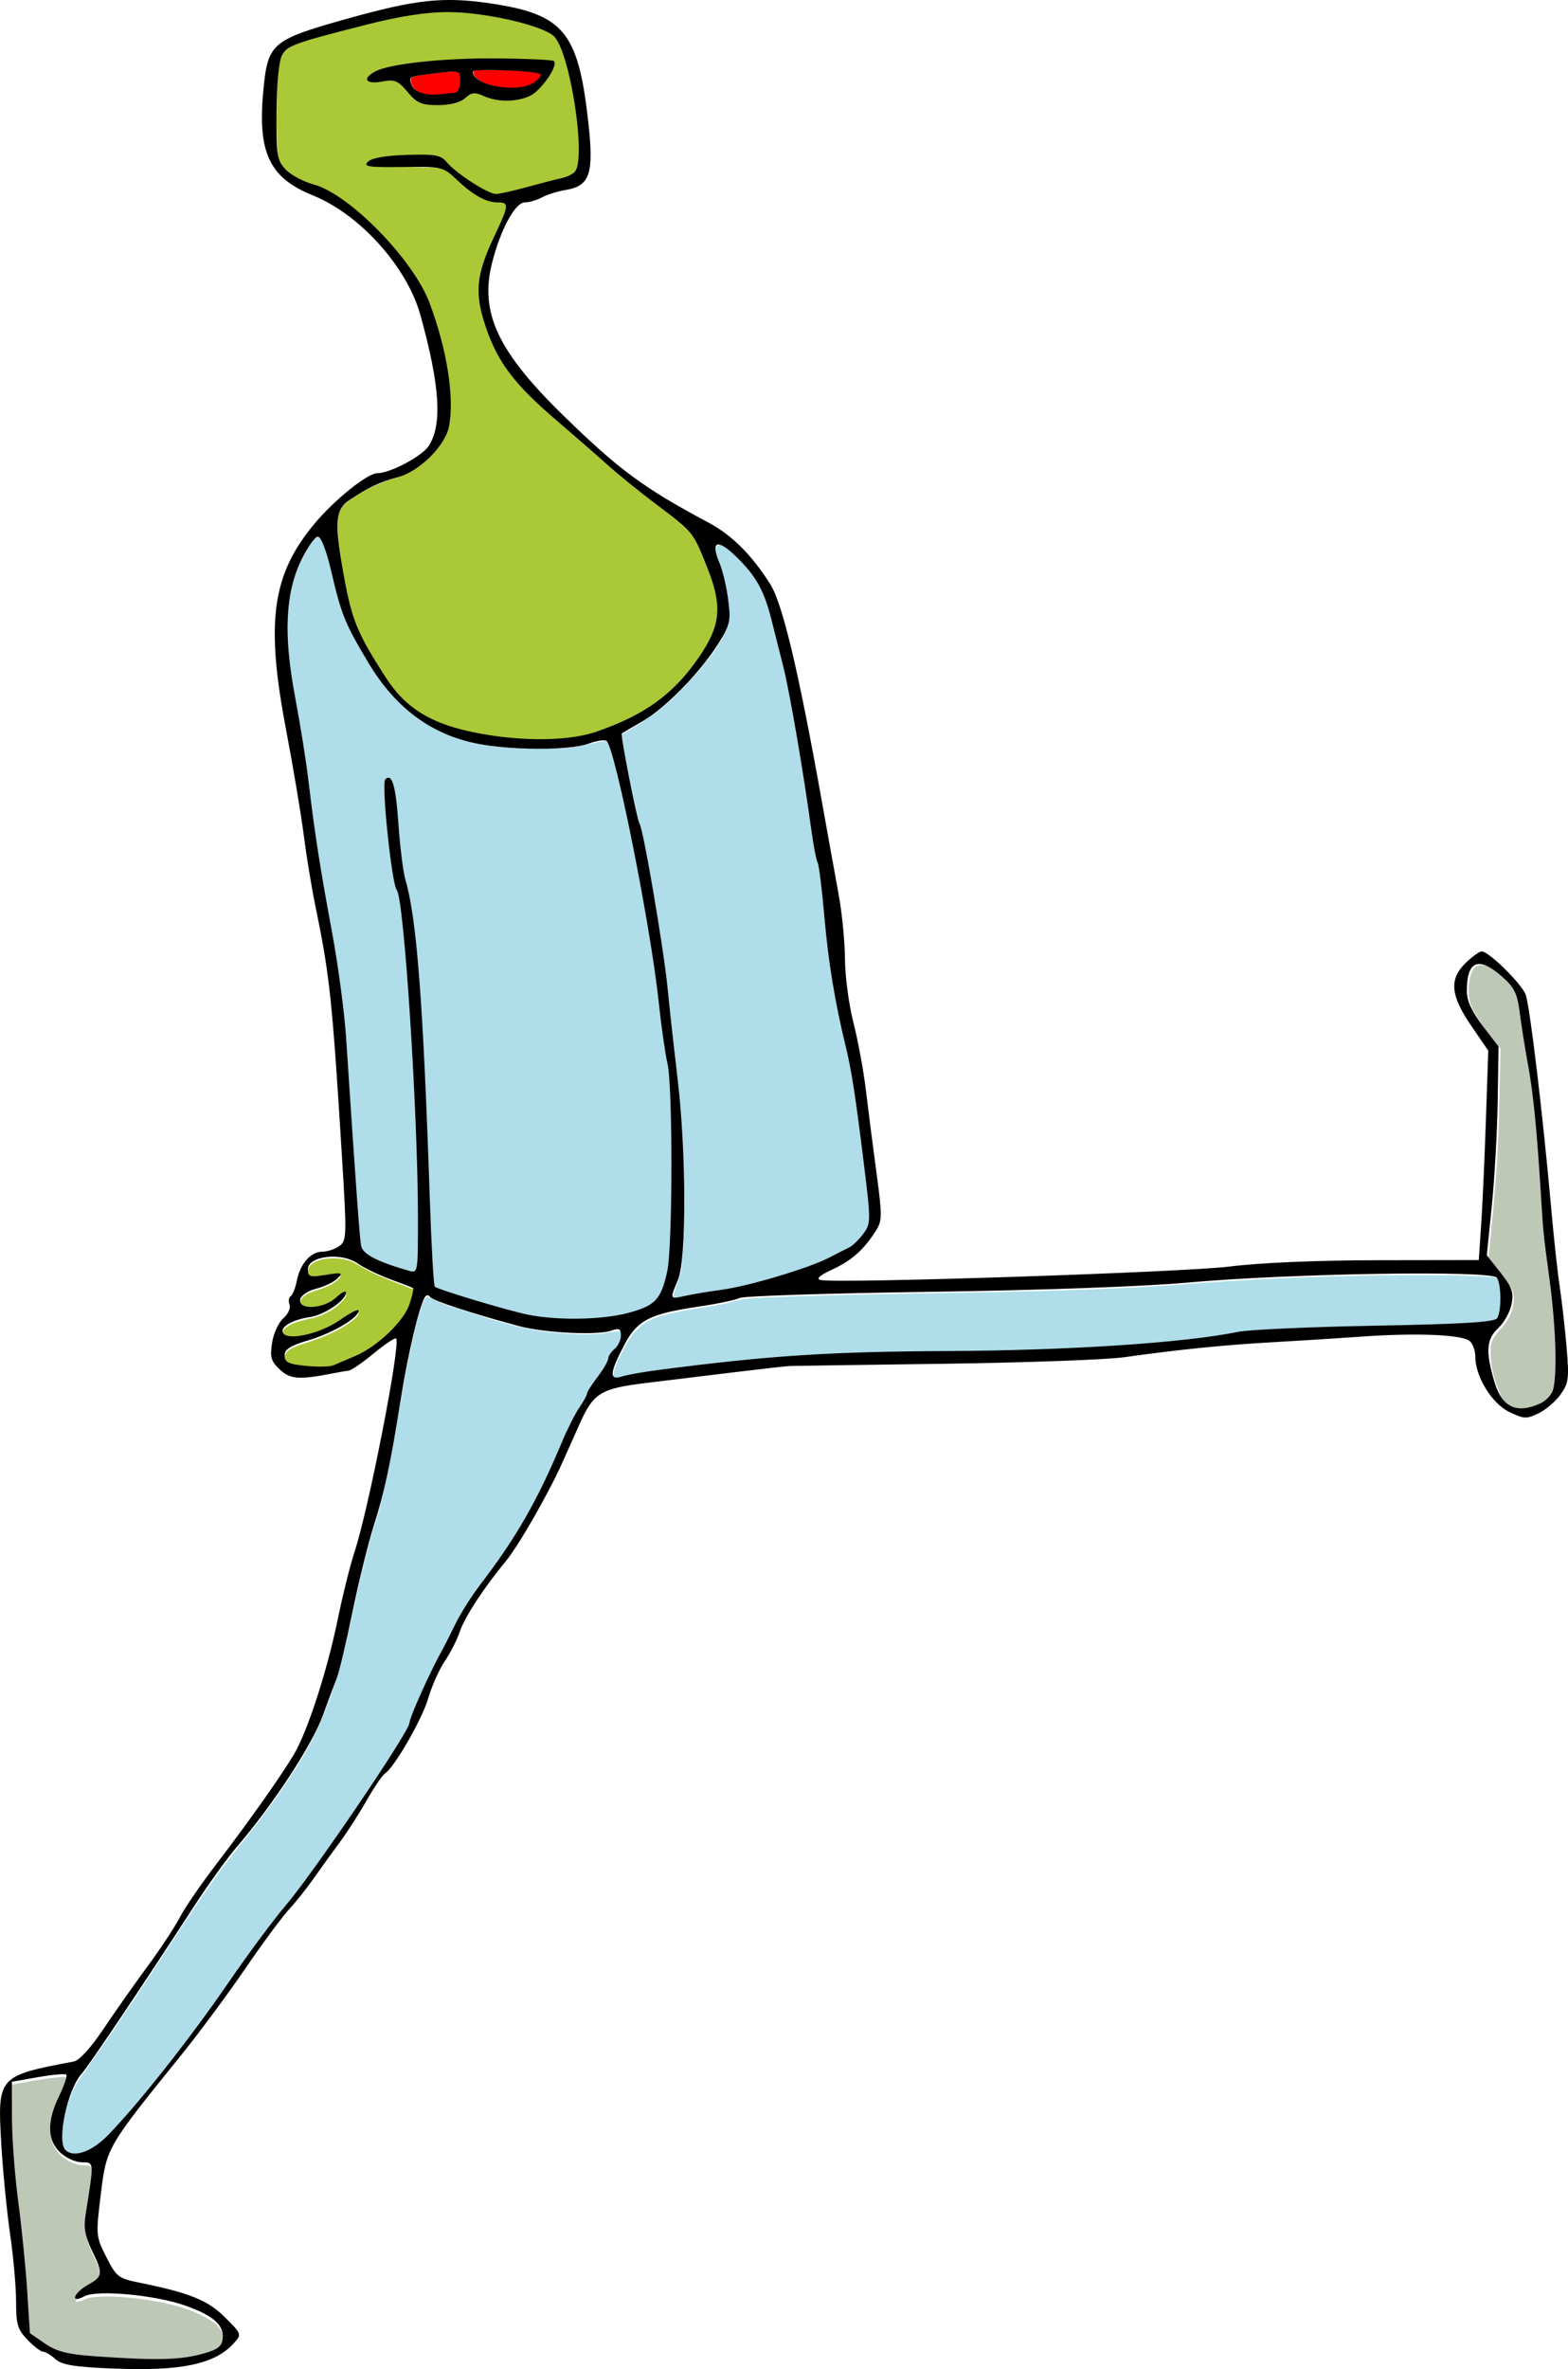
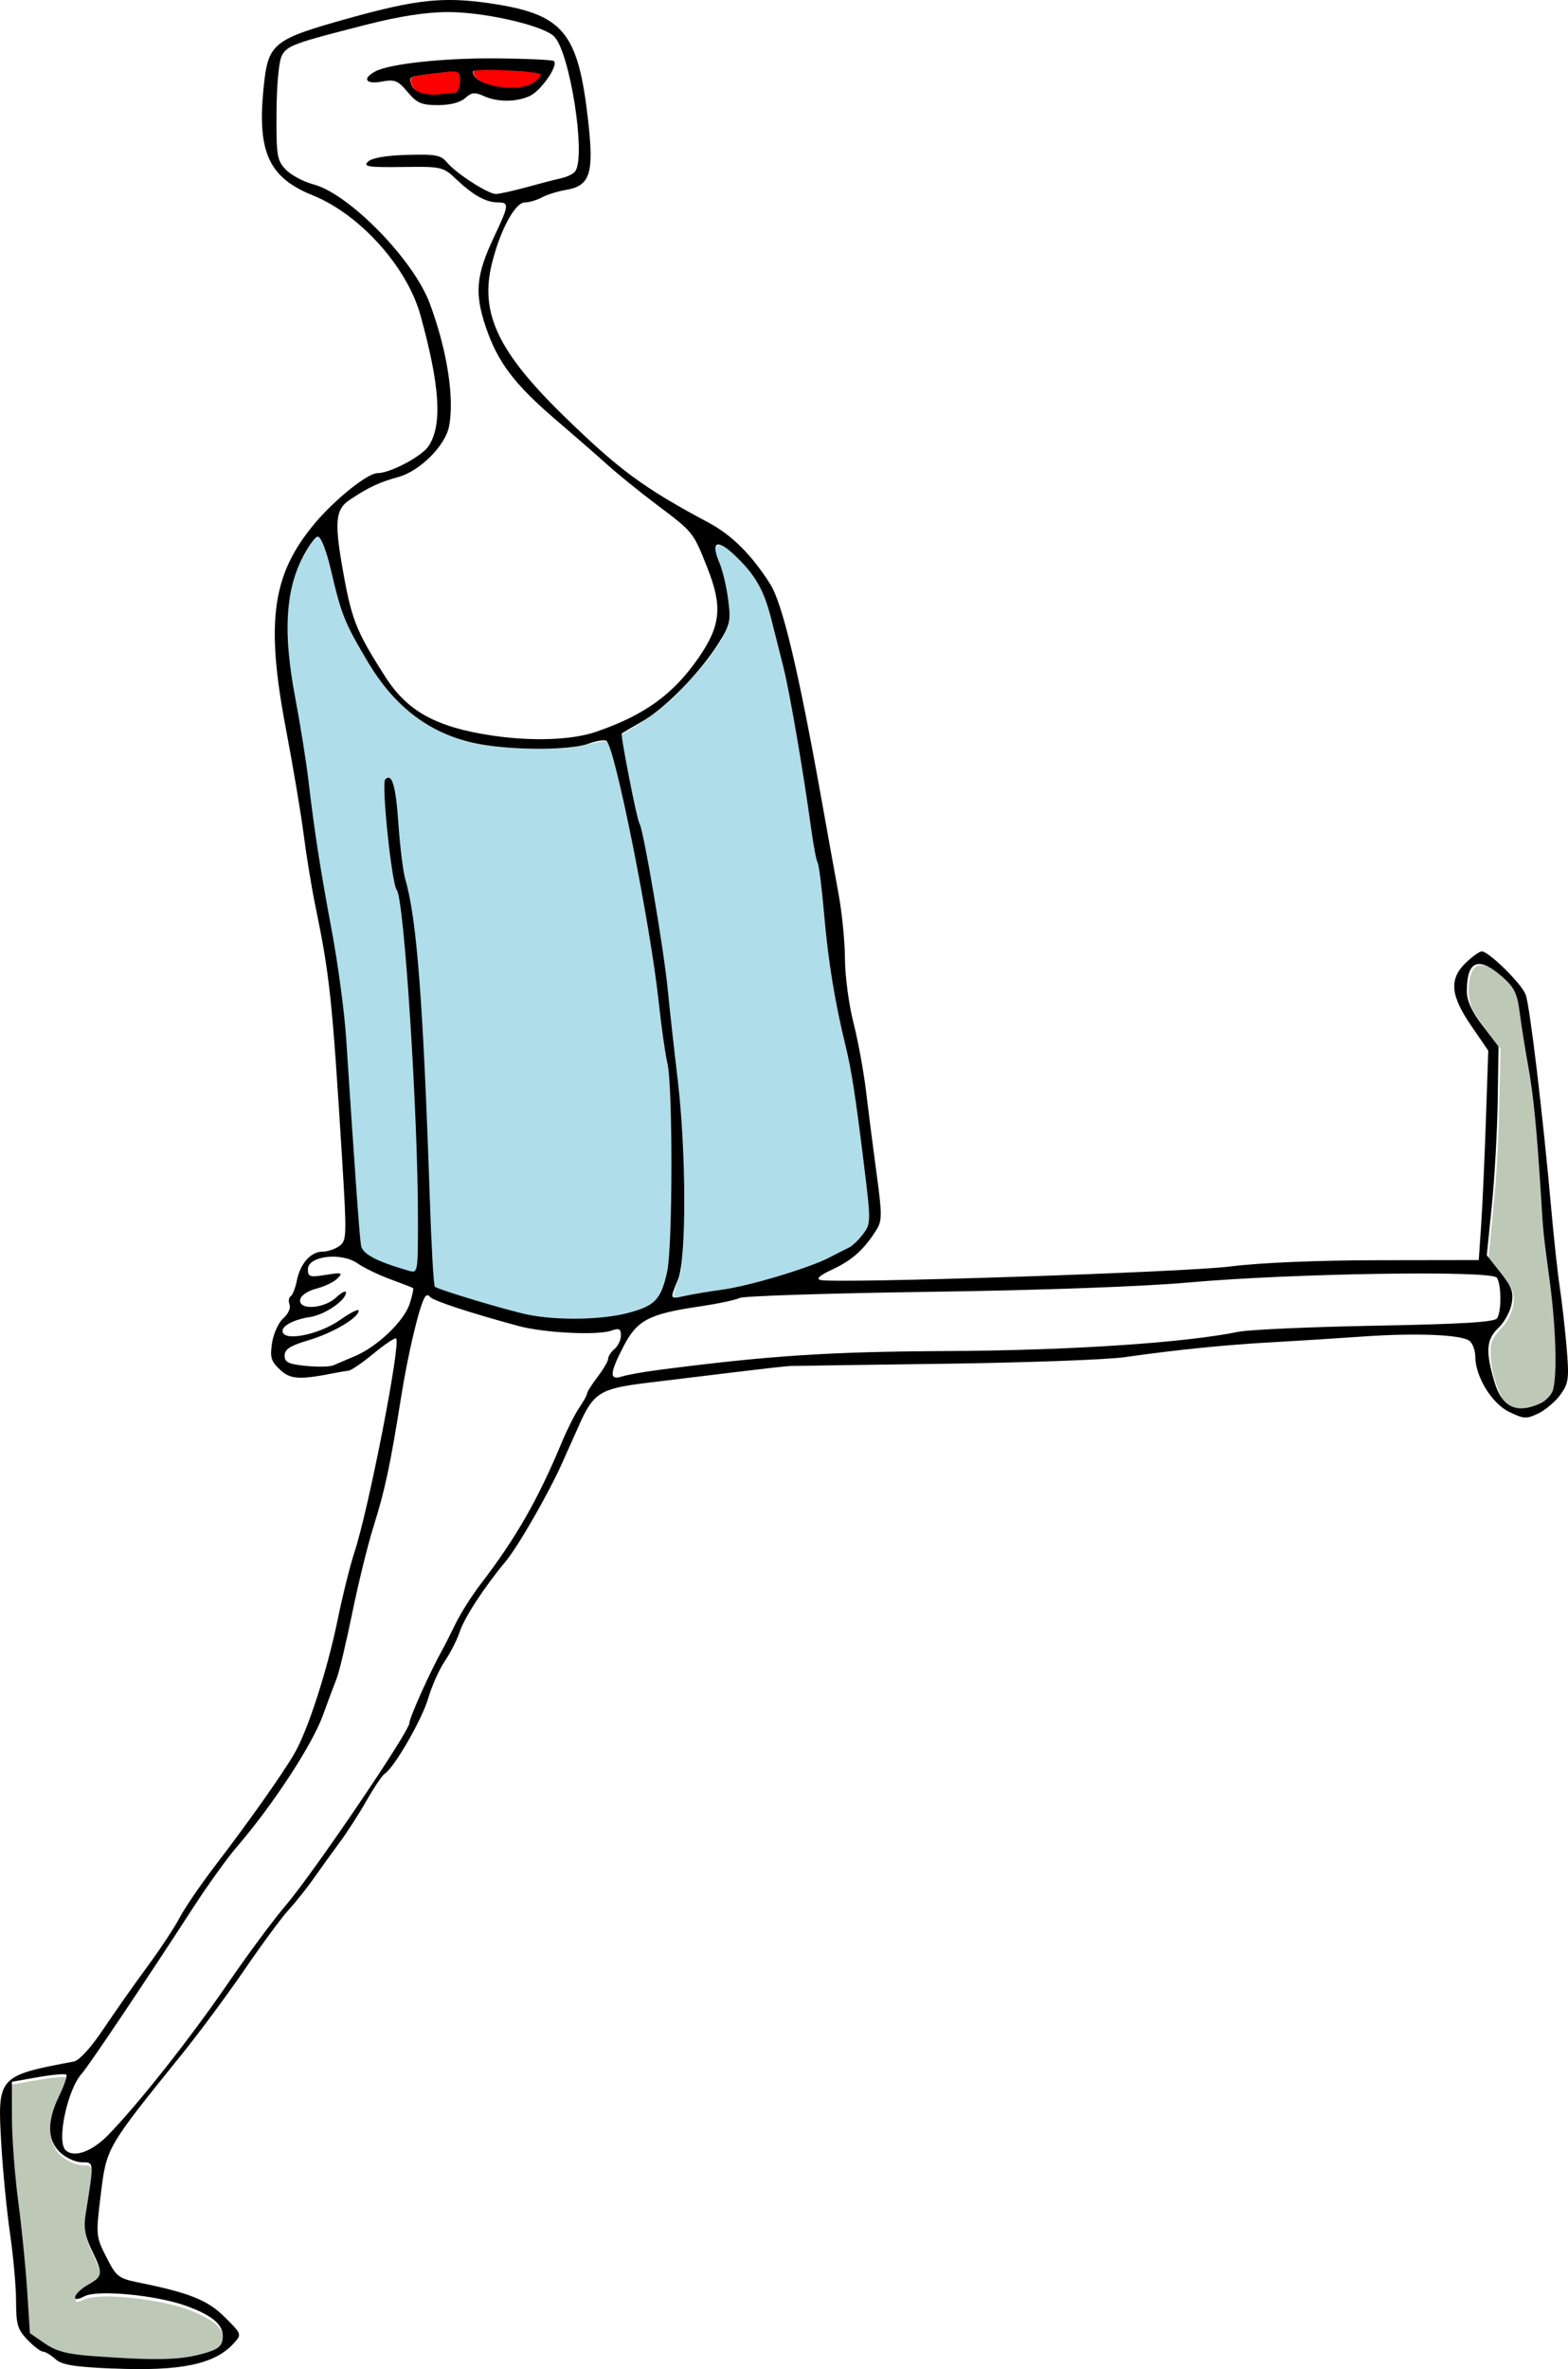
<svg xmlns="http://www.w3.org/2000/svg" width="194.71mm" height="294.11mm" version="1.1" viewBox="0 0 194.71 294.11">
  <g transform="translate(-1.288 -1.105)">
    <path transform="scale(.265)" d="m216.99 37.691c-2.865 0.096-5.702 0.557-8.547 0.878-2.927 0.394-5.878 0.665-8.772 1.268-0.821 0.23-1.849 0.412-2.292 1.234-0.353 0.883 0.168 1.802 0.439 2.632 0.387 1.114 1.083 2.12 2.061 2.792 1.992 1.413 4.461 1.927 6.849 2.165 2.135 0.024 4.28 0.04 6.394-0.3 1.802-0.251 3.616-0.366 5.42-0.587 0.914-0.154 1.438-1.065 1.777-1.844 0.445-1.035 0.625-2.158 0.604-3.281-0.018-1.226 0.154-2.511-0.266-3.689-0.326-0.781-1.165-1.198-1.981-1.215-0.56-0.047-1.124-0.057-1.686-0.053z" fill="#f00" />
    <path transform="scale(.265)" d="m234.47 36.917c-2.317 0.038-4.654 0.006-6.947 0.39-0.336 0.072-0.915 0.169-0.83 0.643 0.06 1.611 1.304 2.844 2.554 3.7 2.716 1.802 5.926 2.678 9.1 3.261 2.277 0.407 4.591 0.596 6.903 0.517 1.842-0.001 3.689-0.113 5.49-0.522 2.384-0.47 4.687-1.514 6.442-3.219 0.644-0.653 1.416-1.323 1.627-2.253 0.092-0.527-0.513-0.729-0.91-0.842-2.33-0.612-4.75-0.773-7.14-1.006-5.418-0.435-10.855-0.667-16.29-0.668z" fill="#f00" />
-     <path transform="scale(.265)" d="m213.27 9.551c-20.032 0.802-39.387 6.718-58.674 11.695-5.894 2.067-13.106 2.857-17.222 8.067-2.702 5.09-2.097 11.22-2.707 16.8-0.163 10.93-0.543 21.953 0.704 32.824 3.126 7.441 11.528 10.41 18.584 12.854 14.156 6.047 25.118 17.481 35.282 28.696 9.21 10.49 16.793 22.641 20.358 36.243 3.791 13.631 7.16 27.791 6.305 42.031-0.282 7.61-4.123 14.568-9.728 19.587-5.271 5.763-12.582 8.883-19.945 10.976-7.351 2.869-14.847 6.287-20.589 11.813-3.739 4.818-2.341 11.428-2.192 17.064 1.688 13.278 3.801 26.679 8.409 39.298 4.731 11.284 11.321 21.791 18.862 31.402 10.486 13.073 27.498 17.958 43.392 20.426 13.401 2.47 27.105 2.223 40.612 0.872 14.94-2.831 29.342-9.198 41.309-18.609 10.118-8.45 18.806-19.026 23.967-31.221 3.056-9.687 1.368-20.331-2.615-29.502-3.082-8.112-6.388-16.726-13.663-22.05-14.682-11.564-29.522-22.935-43.342-35.538-14.23-12.879-30.241-24.605-40.509-41.139-5.134-9.07-8.898-19.167-9.932-29.574-0.797-14.316 8.087-26.588 12.412-39.667 0.921-1.895-0.317-4.171-2.554-3.963-10.635-0.326-17.703-9.285-25.708-14.986-4.254-2.09-9.349-1.01-13.938-1.496-7.464-0.402-15.085 0.289-22.454-1.001-1.054-0.842 1.454-1.851 2.033-2.112 8.985-2.619 18.56-2.036 27.823-1.899 4.952-0.172 7.635 4.949 11.365 7.355 5.761 4.295 11.72 9.125 18.877 10.69 11.314-1.992 22.427-5.221 33.452-8.454 3.899-0.859 5.573-4.944 5.388-8.598 0.363-16.972-2.206-34.092-7.639-50.177-1.396-4.076-3.599-8.347-7.999-9.765-13.522-5.562-28.204-7.944-42.733-8.902-1.663-0.061-3.327-0.072-4.99-0.038zm26.831 22.551c8.107 0.325 16.445-0.472 24.398 1.256 0.963 1.392-0.945 3.354-1.406 4.72-3.521 6.457-9.498 12.396-17.264 12.696-5.987 0.94-11.745-1.249-17.364-2.97-4.145-0.677-6.602 3.926-10.541 4.416-6.237 0.962-14.081 2.343-18.991-2.713-3.527-3.127-6.678-8.587-12.173-7.71-2.912-0.071-6.509 1.53-9.095-0.223 0.607-2.673 4.102-3.635 6.367-4.567 15.594-4.393 32.054-4.471 48.161-4.888 2.636-0.027 5.272-0.021 7.909-0.016z" fill="#abc837" />
-     <path transform="scale(.265)" d="m160.67 593.64c-3.604 0.138-7.6 0.67-10.313 3.27-1.36 1.359-1.391 3.589-0.725 5.282 0.793 1.292 2.595 0.842 3.86 0.863 3.624-0.189 7.21-1.283 10.82-1.145 0.382 0.227-0.282 0.806-0.385 1.036-3.105 3.477-7.829 4.703-12.086 6.147-2.406 0.839-5.197 2.035-6.176 4.59-0.62 1.785 1.042 3.438 2.735 3.645 5.599 0.921 11.425-1.264 15.459-5.165 0.948-0.648 1.946-1.703 3.157-1.652 0.12 1.149-0.896 2.138-1.535 3.011-3.435 3.774-8.075 6.382-12.937 7.829-4.618 1.228-9.689 1.704-13.621 4.681-1.18 0.862-2.327 2.699-1.102 3.994 1.668 1.746 4.28 1.067 6.418 1.17 4.12-0.192 8.088-1.583 11.904-3.059 4.853-1.879 9.053-4.988 13.462-7.677 1.052-0.497 2.138-1.26 3.287-1.368 0.023 1.426-1.398 2.386-2.316 3.312-4.579 3.744-10.022 6.299-15.478 8.504-4.763 1.894-9.887 2.94-14.405 5.422-1.847 0.943-2.75 3.134-2.266 5.122 0.533 2.081 2.888 2.769 4.763 3.042 5.736 1.031 11.626 1.417 17.419 0.674 4.828-1.861 9.624-3.852 14.26-6.154 7.27-4.062 13.701-9.663 18.745-16.288 2.879-3.695 4.534-8.22 5.212-12.823 0.219-1.047 4e-3 -1.924-1.207-2.053-7.107-2.89-14.458-5.222-21.178-8.968-3.207-1.685-6.173-4.009-9.829-4.655-1.947-0.434-3.946-0.619-5.939-0.587z" fill="#abc837" />
    <path transform="scale(.265)" d="m698.47 456.35c-3.33 0.179-4.54 4.133-4.973 6.884-1.063 5.464-0.393 11.319 2.748 16.021 3.452 5.729 7.742 10.885 11.766 16.21-0.655 22.801-0.643 45.643-2.823 68.369-0.819 9.842-1.903 19.674-2.793 29.501 3.738 5.154 8.435 9.747 11.215 15.529 2.123 6.857-1.635 13.931-6.331 18.785-2.261 2.515-4.307 5.596-3.853 9.146-0.388 7.202 1.746 14.283 4.55 20.834 1.854 4.562 6.49 8.178 11.581 7.506 5.563-0.604 12.303-2.753 14.274-8.618 1.954-7.86 1.35-16.1 1.101-24.123-0.831-18.692-4.252-37.132-5.776-55.758-1.863-26.141-2.921-52.43-7.777-78.242-1.599-8.725-2.516-17.577-4.309-26.26-2.072-6.455-7.7-11.05-13.302-14.441-1.627-0.852-3.439-1.466-5.299-1.344z" fill="#bec8b7" />
    <path transform="scale(.265)" d="m34 977.14c-7.996 0.578-15.916 2.24-23.771 3.626-0.13 9.805 0.077 19.631 0.49 29.431 1.019 19.604 4.353 38.985 5.836 58.549 0.914 10.116 1.398 20.286 2.218 30.395 3.875 2.563 7.607 5.441 11.819 7.433 7.311 2.899 15.326 2.966 23.057 3.672 11.696 0.925 23.45 1.064 35.167 0.527 5.628-0.434 11.228-1.699 16.468-3.796 2.449-0.935 4.36-3.241 4.296-5.939 0.5-4.178-2.513-7.716-5.852-9.784-10.281-6.405-22.463-8.747-34.309-10.284-7.38-0.78-14.915-1.626-22.294-0.425-2.256 0.298-4.205 1.935-6.496 1.901-0.783-0.54 0.449-1.537 0.73-2.106 2.714-3.322 7.23-4.548 9.938-7.85 1.675-2.676-0.175-5.831-1.18-8.398-2.28-5.384-5.61-10.768-5.143-16.844 0.485-8.498 2.895-16.821 3.103-25.355 0.103-1.498-0.706-3.335-2.431-3.316-2.883 0.082-5.738-0.513-8.271-1.936-4.942-2.259-8.519-7.286-8.645-12.769-0.503-8.113 4.103-15.201 6.768-22.56 0.255-1.196 1.217-2.811 0.372-3.933-0.57-0.289-1.25-0.236-1.87-0.239z" fill="#bec8b7" />
-     <path transform="scale(.265)" d="m205.31 611.63c-2.613 1.439-2.842 5.197-3.941 7.73-9.393 33.595-11.118 68.905-21.873 102.16-6.74 22.429-10.223 45.681-16.611 68.183-5.023 15.762-11.396 31.216-20.819 44.895-9.356 15.045-20.61 28.747-31.566 42.624-17.42 23.595-32.493 48.8-49.13 72.94-6.866 10.428-14.268 20.505-21.17 30.895-4.415 9.129-7.108 19.513-6.029 29.689 0.497 4.373 6.011 4.722 9.303 3.547 9.825-3.122 15.876-12.228 22.635-19.378 20.733-24.027 39.15-49.911 57.4-75.834 11.647-16.026 24.595-31.066 35.671-47.52 12.444-18.052 25.175-35.972 36.252-54.908 3.155-6.148 4.797-12.942 8.043-19.072 9.268-19.129 18.228-38.67 31.45-55.47 14.547-19.312 25.627-40.943 34.996-63.162 3.694-8.462 8.535-16.364 13.03-24.384 3.032-4.697 6.398-9.261 8.498-14.466 2.545-3.071 5.814-6.518 5.054-10.887-0.169-2.714-3.582-0.954-5.182-0.985-10.415 2.044-21.164 0.698-31.635-0.256-14.415-2.045-28.267-6.895-42.11-11.269-4.293-1.271-8.286-3.155-12.264-5.074z" fill="#afdde9" />
-     <path transform="scale(.265)" d="m666.83 601.51c-38.037 0.087-76.062 1.75-113.97 4.829-62.441 3.991-125.06 3.066-187.56 5.587-5.939 0.382-12.018 0.322-17.714 2.255-11.711 2.781-23.942 3.318-35.368 7.258-6.734 2.225-11.665 7.812-14.765 14-2.055 4.299-4.805 8.572-5.257 13.41-0.075 1.011 0.667 2.082 1.999 1.864 4.159-0.566 8.2-1.856 12.397-2.294 37.286-5.391 74.875-9.141 112.57-9.555 42.583-0.776 85.24-0.715 127.7-4.486 13.894-1.084 27.704-3.004 41.452-5.228 16.709-1.697 33.537-1.827 50.314-2.395 21.082-0.629 42.211-0.587 63.242-2.307 2.227-0.402 5.679-0.069 6.394-2.875 1.48-5.592 1.558-11.757-0.356-17.247-1.274-2.478-4.669-1.632-6.919-2.121-11.369-0.701-22.773-0.679-34.159-0.694z" fill="#afdde9" />
+     <path transform="scale(.265)" d="m205.31 611.63z" fill="#afdde9" />
    <path transform="scale(.265)" d="m342.21 259.33c-2.933 0.456-1.569 4.248-1.006 6.052 3.342 10.25 6.549 21.15 5.015 32.008-5.467 12.26-14.701 22.392-23.995 31.884-7.533 7.75-16.742 13.552-25.988 18.95 1.754 13.699 4.914 27.23 7.957 40.704 5.441 22.007 8.82 44.479 12.144 66.89 2.929 26 6.226 51.983 8.274 78.066 1.073 21.339 1.774 42.831-0.418 64.117-0.32 5.097-3.527 9.588-3.921 14.598 1.704 1.402 4.434-0.147 6.434-0.067 26.835-4.294 54.299-9.725 78.04-23.589 4.62-3.4 8.812-8.614 8.174-14.696-0.84-17.612-3.744-35.06-6.005-52.53-3.242-24.331-10.618-47.909-13.148-72.357-2.074-15.632-2.358-31.579-6.278-46.904-5.697-35.802-10.19-71.948-20.144-106.9-2.055-8.421-4.771-16.95-10.574-23.604-4.066-4.522-8.069-9.56-13.517-12.45-0.336-0.112-0.689-0.189-1.045-0.17z" fill="#afdde9" />
    <path transform="scale(.265)" d="m154.06 255.66c-3.677 1.989-5.298 6.407-7.356 9.851-6.172 11.478-7.503 24.771-6.778 37.592 0.24 19.81 5.713 39.031 8.102 58.609 3.368 26.055 6.988 52.083 11.924 77.894 4.635 23.978 6.962 48.312 8.396 72.67 1.871 25.066 2.939 50.212 5.64 75.204 0.196 5.303 6.071 7.151 10.076 9.051 4.882 1.71 9.816 4.052 15 4.408 2.543-1.155 1.495-4.947 2.04-7.135 0.991-24.3-0.458-48.628-1.337-72.913-1.556-30.649-2.914-61.366-6.762-91.829-1.005-6.877-3.591-13.408-4.176-20.37-1.575-12.316-3.259-24.711-3.153-37.143-0.261-1.354 1.602-2.963 2.43-1.359 2.807 6.837 2.543 14.511 3.498 21.752 0.732 11.079 2.299 22.077 4.943 32.859 5.32 29.42 6.011 59.422 7.616 89.211 1.565 30.656 1.909 61.381 4.117 91.999-0.567 3.375 3.135 3.165 5.386 4.117 16.442 5.108 32.909 10.969 50.127 12.736 15.132 0.263 31.024 0.84 45.11-5.632 7.065-3.436 8.581-11.984 9.764-18.965 1.74-18.374 1.162-36.883 1.447-55.319-0.074-16.672 0.075-33.495-3.306-49.899-2.898-22.633-5.777-45.278-9.99-67.714-4.363-23.17-8.357-46.499-14.969-69.157-0.746-2.079-1.415-5.57-4.453-4.741-6.582 0.992-12.956 3.327-19.694 3.332-15.681 0.371-31.773 0.438-46.905-4.178-15.965-5.003-29.49-16.104-38.761-29.901-8.725-12.765-16.443-26.556-19.655-41.82-2.025-7.466-3.346-15.321-6.963-22.223-0.348-0.412-0.736-1.036-1.36-0.99z" fill="#afdde9" />
    <path d="m15.288 295.14c-4.832-0.207-6.33-0.456-7.132-1.182-0.558-0.506-1.247-0.919-1.531-0.919-0.284 0-1.152-0.663-1.928-1.473-1.222-1.275-1.411-1.911-1.411-4.73 0-1.792-0.334-5.56-0.742-8.374-0.408-2.814-0.901-7.837-1.094-11.162-0.491-8.432-0.443-8.486 8.999-10.277 0.686-0.13 2.115-1.694 3.676-4.025 1.405-2.097 3.861-5.585 5.457-7.752 1.597-2.167 3.404-4.904 4.017-6.084 0.612-1.18 2.615-4.107 4.449-6.505 4.126-5.391 8.23-11.196 9.764-13.808 1.683-2.866 4.101-10.324 5.405-16.67 0.624-3.033 1.564-6.814 2.091-8.403 1.755-5.297 5.775-25.906 5.172-26.51-0.134-0.134-1.38 0.694-2.768 1.841-1.388 1.147-2.793 2.115-3.123 2.152-0.33 0.037-1.072 0.161-1.65 0.276-4.471 0.888-5.586 0.823-6.889-0.401-1.116-1.049-1.257-1.53-0.974-3.341 0.181-1.164 0.81-2.529 1.396-3.034 0.586-0.505 0.933-1.265 0.77-1.69-0.163-0.425-0.101-0.893 0.138-1.041 0.239-0.148 0.586-1.026 0.771-1.952 0.424-2.122 1.731-3.591 3.194-3.591 0.622 0 1.562-0.315 2.089-0.7 0.908-0.664 0.925-1.229 0.329-10.898-1.222-19.814-1.519-22.609-3.347-31.491-0.444-2.154-1.079-6.044-1.413-8.644-0.334-2.6-1.326-8.508-2.206-13.13-2.541-13.356-1.73-19.191 3.546-25.506 2.501-2.993 6.58-6.269 7.806-6.269 1.586 0 5.527-2.089 6.371-3.377 1.714-2.615 1.408-7.458-1.025-16.24-1.66-5.991-7.522-12.515-13.361-14.87-5.463-2.203-6.917-5.369-6.119-13.32 0.56-5.577 1.087-6.01 10.503-8.645 8.405-2.352 11.832-2.72 17.544-1.885 9.204 1.346 11.015 3.509 12.268 14.655 0.73 6.495 0.232 8.02-2.78 8.521-1.002 0.167-2.338 0.583-2.969 0.925-0.631 0.342-1.581 0.622-2.112 0.622-1.216 0-3.053 3.393-4.09 7.555-1.532 6.146 0.719 10.947 8.86 18.895 6.902 6.739 9.985 9.014 18.016 13.292 2.905 1.547 5.388 4.021 7.676 7.643 1.534 2.429 3.521 10.784 6.404 26.93 0.722 4.044 1.661 9.244 2.086 11.554 0.425 2.311 0.781 5.935 0.791 8.053 0.01 2.118 0.482 5.669 1.05 7.891 0.567 2.221 1.27 6.042 1.561 8.491 0.291 2.448 0.881 7.049 1.311 10.223 0.708 5.228 0.703 5.895-0.055 7.09-1.517 2.395-3.002 3.723-5.41 4.84-1.598 0.741-2.087 1.173-1.492 1.318 1.936 0.47 45.143-0.954 50.847-1.675 3.716-0.47 10.82-0.771 18.466-0.782l12.426-0.018 0.295-4.333c0.162-2.383 0.427-8.233 0.589-12.999l0.295-8.666-2.118-3.091c-2.599-3.794-2.765-5.809-0.645-7.84 0.81-0.776 1.696-1.402 1.97-1.39 0.898 0.039 4.92 4.006 5.435 5.36 0.519 1.365 2.154 15.054 3.183 26.656 0.32 3.611 0.798 7.983 1.061 9.716 0.263 1.733 0.642 5.077 0.843 7.43 0.327 3.848 0.252 4.436-0.744 5.835-0.609 0.856-1.844 1.913-2.744 2.349-1.493 0.723-1.812 0.707-3.64-0.175-2.162-1.045-4.211-4.389-4.211-6.874 0-0.74-0.316-1.608-0.703-1.929-0.961-0.797-6.629-1.03-13.378-0.549-3.088 0.22-8.096 0.537-11.129 0.703-5.821 0.32-11.862 0.931-18.382 1.858-2.167 0.308-12.211 0.673-22.321 0.811-10.11 0.138-18.737 0.263-19.17 0.278-0.433 0.015-3.506 0.358-6.828 0.763s-8.285 1.009-11.029 1.341c-5.675 0.687-6.564 1.235-8.292 5.11-0.609 1.365-1.583 3.545-2.166 4.845-1.706 3.807-5.444 10.313-7 12.186-2.682 3.229-5.128 6.977-5.718 8.762-0.323 0.978-1.155 2.614-1.848 3.635-0.693 1.021-1.621 3.097-2.061 4.612-0.761 2.619-4.23 8.635-5.394 9.354-0.3 0.185-1.318 1.691-2.262 3.346-0.944 1.655-2.436 3.974-3.315 5.154-0.879 1.18-2.307 3.16-3.173 4.4-0.867 1.24-2.285 3.024-3.151 3.964-0.867 0.941-3.332 4.278-5.478 7.417-2.146 3.139-5.691 7.922-7.878 10.629-9.312 11.528-9.292 11.492-10.003 17.297-0.627 5.116-0.616 5.234 0.687 7.806 1.248 2.462 1.482 2.643 4.12 3.18 6.261 1.274 8.488 2.177 10.617 4.305 2.093 2.093 2.096 2.102 1.084 3.22-2.358 2.606-6.593 3.487-15.022 3.125zm10.844-1.749c2.077-0.537 2.662-0.928 2.8-1.871 0.247-1.697-1.09-2.924-4.533-4.162-3.749-1.349-11.048-2.035-12.63-1.188-1.808 0.968-1.388-0.384 0.443-1.426 1.874-1.067 1.904-1.338 0.472-4.302-0.838-1.734-1.024-2.812-0.764-4.432 1.061-6.619 1.071-6.473-0.459-6.473-0.771 0-1.98-0.543-2.687-1.208-1.632-1.533-1.677-3.867-0.136-7.039 0.632-1.301 1.03-2.485 0.885-2.631-0.146-0.146-1.726-9e-3 -3.513 0.307l-3.248 0.572 0.01 4.539c0.006 2.497 0.356 7.139 0.779 10.317 0.423 3.178 0.923 8.158 1.111 11.068l0.342 5.291 1.856 1.274c1.444 0.991 2.798 1.342 6.1 1.579 7.397 0.532 10.474 0.481 13.172-0.216zm-11.387-27.269c3.772-3.886 10.182-12.001 14.801-18.735 2.455-3.58 5.693-7.949 7.195-9.709 3.471-4.068 15.389-21.631 15.389-22.679 0-0.666 2.626-6.496 4.118-9.144 0.244-0.433 0.961-1.851 1.594-3.151 0.632-1.3 2.028-3.508 3.102-4.908 4.422-5.763 7.122-10.475 10.125-17.676 0.663-1.589 1.636-3.516 2.162-4.283 0.526-0.767 0.957-1.551 0.957-1.742 0-0.191 0.591-1.123 1.313-2.069 0.722-0.947 1.313-1.966 1.313-2.264 0-0.298 0.354-0.837 0.788-1.196 0.433-0.36 0.788-1.113 0.788-1.675 0-0.834-0.217-0.944-1.182-0.601-1.731 0.616-8.333 0.287-11.536-0.576-5.936-1.599-10.669-3.155-10.983-3.611-0.193-0.28-0.459-0.264-0.645 0.037-0.696 1.126-2.089 6.995-2.958 12.466-1.328 8.353-2.018 11.585-3.421 16.019-0.685 2.167-1.871 6.988-2.635 10.714-0.764 3.726-1.636 7.389-1.939 8.141-0.302 0.751-1.062 2.784-1.688 4.517-1.345 3.723-6.229 11.186-10.776 16.466-1.156 1.343-3.586 4.731-5.4 7.529-6.106 9.421-12.935 19.59-13.801 20.553-1.763 1.958-3.123 8.351-2.013 9.461 1.026 1.026 3.283 0.229 5.332-1.882zm177.81-90.793c0.711-0.324 1.428-1.092 1.593-1.707 0.523-1.947 0.339-7.837-0.42-13.5-0.817-6.094-0.781-5.741-1.077-10.464-0.531-8.473-0.94-12.62-1.604-16.281-0.393-2.167-0.87-5.174-1.061-6.684-0.284-2.247-0.674-3.033-2.155-4.333-2.952-2.592-4.398-2.003-4.398 1.793 0 1.18 0.618 2.526 1.97 4.29l1.97 2.57-0.107 6.828c-0.059 3.755-0.388 9.588-0.73 12.961l-0.623 6.134 1.705 2.153c1.416 1.788 1.65 2.448 1.379 3.893-0.179 0.957-0.914 2.291-1.631 2.966-1.516 1.424-1.629 2.913-0.508 6.688 0.944 3.18 2.754 4.036 5.699 2.694zm-109.44-4.163c13.785-1.788 21.198-2.27 35.976-2.341 15.001-0.071 29.355-1.024 35.976-2.387 1.3-0.268 8.968-0.61 17.041-0.76 10.868-0.203 14.785-0.443 15.092-0.926 0.549-0.864 0.53-4.146-0.029-5.027-0.597-0.942-25.582-0.552-38.406 0.6-5.529 0.496-18.277 0.954-31.995 1.148-12.542 0.177-23.177 0.52-23.634 0.763-0.457 0.242-2.721 0.72-5.032 1.062-6.223 0.921-7.701 1.696-9.371 4.912-1.758 3.386-1.809 4.286-0.214 3.776 0.65-0.208 2.718-0.577 4.596-0.82zm-37.707-1.729c2.775-1.187 6.033-4.306 6.742-6.456 0.334-1.011 0.524-1.899 0.423-1.973-0.101-0.074-1.365-0.566-2.81-1.093-1.444-0.527-3.288-1.422-4.098-1.987-2.007-1.401-6.143-0.905-6.143 0.737 0 0.959 0.222 1.029 2.232 0.704 1.996-0.322 2.149-0.276 1.444 0.441-0.433 0.44-1.615 1.01-2.625 1.266-1.054 0.267-1.91 0.843-2.008 1.351-0.261 1.358 2.946 1.174 4.468-0.256 0.669-0.628 1.216-0.901 1.216-0.607 0 0.967-2.642 2.765-4.464 3.039-1.922 0.288-3.414 1.042-3.414 1.724 0 1.373 4.477 0.515 7.152-1.37 1.266-0.892 2.302-1.407 2.302-1.144 0 0.882-3.209 2.776-6.215 3.668-2.292 0.68-2.976 1.118-2.976 1.903 0 0.837 0.468 1.066 2.626 1.284 1.444 0.146 2.981 0.116 3.414-0.067 0.433-0.183 1.664-0.707 2.734-1.165zm33.807-5.324c3.423-0.892 4.159-1.663 4.924-5.159 0.683-3.123 0.707-22.976 0.031-25.84-0.273-1.155-0.761-4.582-1.084-7.615-1.014-9.509-5.36-31.299-6.463-32.402-0.199-0.199-1.242-0.043-2.318 0.347-2.298 0.833-9.559 0.82-13.773-0.024-5.753-1.153-10.18-4.46-13.548-10.119-2.902-4.877-3.301-5.871-4.618-11.503-0.549-2.346-1.224-4.07-1.596-4.07-0.354 0-1.274 1.287-2.043 2.86-2.014 4.117-2.254 9.319-0.786 17.098 0.627 3.322 1.363 7.931 1.637 10.241 0.781 6.587 1.464 10.98 2.941 18.907 0.753 4.044 1.54 9.953 1.749 13.13 1.135 17.325 1.675 24.8 1.86 25.792 0.193 1.035 1.946 1.956 5.87 3.087 1.18 0.34 1.182 0.329 1.192-6.129 0.02-13.009-1.711-40.019-2.636-41.133-0.625-0.753-1.924-13.22-1.429-13.715 0.836-0.836 1.308 0.752 1.635 5.5 0.197 2.866 0.591 6.004 0.875 6.975 1.407 4.808 2.202 15.191 3.018 39.405 0.201 5.97 0.484 10.96 0.628 11.089 0.426 0.38 9.2 3.01 11.655 3.494 3.638 0.716 9.069 0.621 12.28-0.215zm11.778-2.909c3.342-0.451 10.79-2.685 13.268-3.98 0.935-0.488 2.043-1.05 2.462-1.248 0.419-0.198 1.208-0.958 1.754-1.69 0.964-1.292 0.967-1.538 0.095-8.625-1.036-8.418-1.544-11.709-2.264-14.648-1.331-5.435-2.165-10.508-2.657-16.175-0.295-3.398-0.669-6.392-0.83-6.654-0.162-0.261-0.514-2.086-0.783-4.054-0.989-7.233-2.675-17.053-3.477-20.25-0.453-1.807-1.126-4.473-1.495-5.924-0.913-3.591-1.937-5.404-4.394-7.782-2.322-2.248-3.174-1.901-2.034 0.828 0.401 0.96 0.89 3.039 1.087 4.619 0.326 2.622 0.216 3.095-1.264 5.426-2.296 3.615-6.534 7.949-9.382 9.592-1.336 0.771-2.494 1.451-2.572 1.511-0.202 0.155 1.866 10.681 2.207 11.233 0.483 0.782 2.965 15.317 3.462 20.279 0.261 2.6 0.835 7.799 1.276 11.554 1.072 9.122 1.085 22.228 0.025 24.766-1.032 2.471-1.054 2.424 0.919 1.99 0.939-0.207 3.007-0.552 4.596-0.766zm-15.661-69.261c6.018-2.07 9.587-4.657 12.737-9.231 2.719-3.948 2.95-6.328 1.072-11.078-1.775-4.492-1.725-4.43-6.316-7.885-2.065-1.554-4.794-3.763-6.065-4.908-1.271-1.145-4.147-3.653-6.392-5.573-5.201-4.448-7.279-7.193-8.756-11.566-1.422-4.209-1.214-6.456 1.038-11.218 1.851-3.913 1.888-4.25 0.473-4.25-1.479 0-3.05-0.865-5.121-2.82-1.713-1.617-1.822-1.643-6.743-1.578-4.243 0.056-4.893-0.044-4.28-0.656 0.464-0.464 2.189-0.766 4.827-0.845 3.542-0.106 4.224 0.018 4.971 0.919 1.139 1.371 5.099 3.93 6.081 3.93 0.425 0 2.144-0.378 3.819-0.84 1.675-0.462 3.636-0.97 4.359-1.129 0.722-0.159 1.487-0.549 1.699-0.867 1.327-1.988-0.689-14.767-2.637-16.717-1.363-1.365-8.63-3.032-13.195-3.027-2.67 0.002-5.981 0.512-10.026 1.542-9.148 2.329-9.917 2.609-10.59 3.861-0.366 0.681-0.64 3.576-0.663 7.025-0.036 5.368 0.06 5.971 1.128 7.109 0.642 0.684 2.212 1.522 3.488 1.864 4.415 1.181 12.375 9.322 14.395 14.724 2.172 5.808 3.112 11.802 2.406 15.337-0.48 2.4-3.653 5.548-6.312 6.263-2.313 0.622-3.726 1.289-6.083 2.873-1.643 1.104-1.821 2.668-0.909 7.975 1.174 6.827 1.692 8.164 5.427 13.994 2.718 4.243 6.311 6.213 13.207 7.244 4.999 0.747 9.948 0.568 12.962-0.469zm-23.433-79.42c-1.205-1.432-1.596-1.59-3.198-1.289-2.003 0.376-2.484-0.366-0.817-1.258 1.802-0.965 8.562-1.685 15.222-1.622 3.583 0.034 6.702 0.178 6.933 0.32 0.693 0.429-1.538 3.696-2.97 4.348-1.704 0.776-4.018 0.776-5.723-3.66e-4 -1.096-0.499-1.508-0.452-2.298 0.263-0.602 0.545-1.865 0.871-3.369 0.871-2.048 0-2.611-0.243-3.78-1.632zm5.875 0.095c0.361-0.021 0.656-0.657 0.656-1.413 0-1.365-0.018-1.371-3.02-1-3.49 0.432-3.406 0.39-2.988 1.48 0.336 0.875 1.879 1.346 3.644 1.111 0.578-0.077 1.346-0.157 1.707-0.179zm9.878-1.309c0.56-0.41 0.901-0.853 0.757-0.984-0.482-0.441-8.402-0.745-8.402-0.323 0 1.764 5.69 2.737 7.646 1.307z" stroke-width=".525" />
  </g>
</svg>